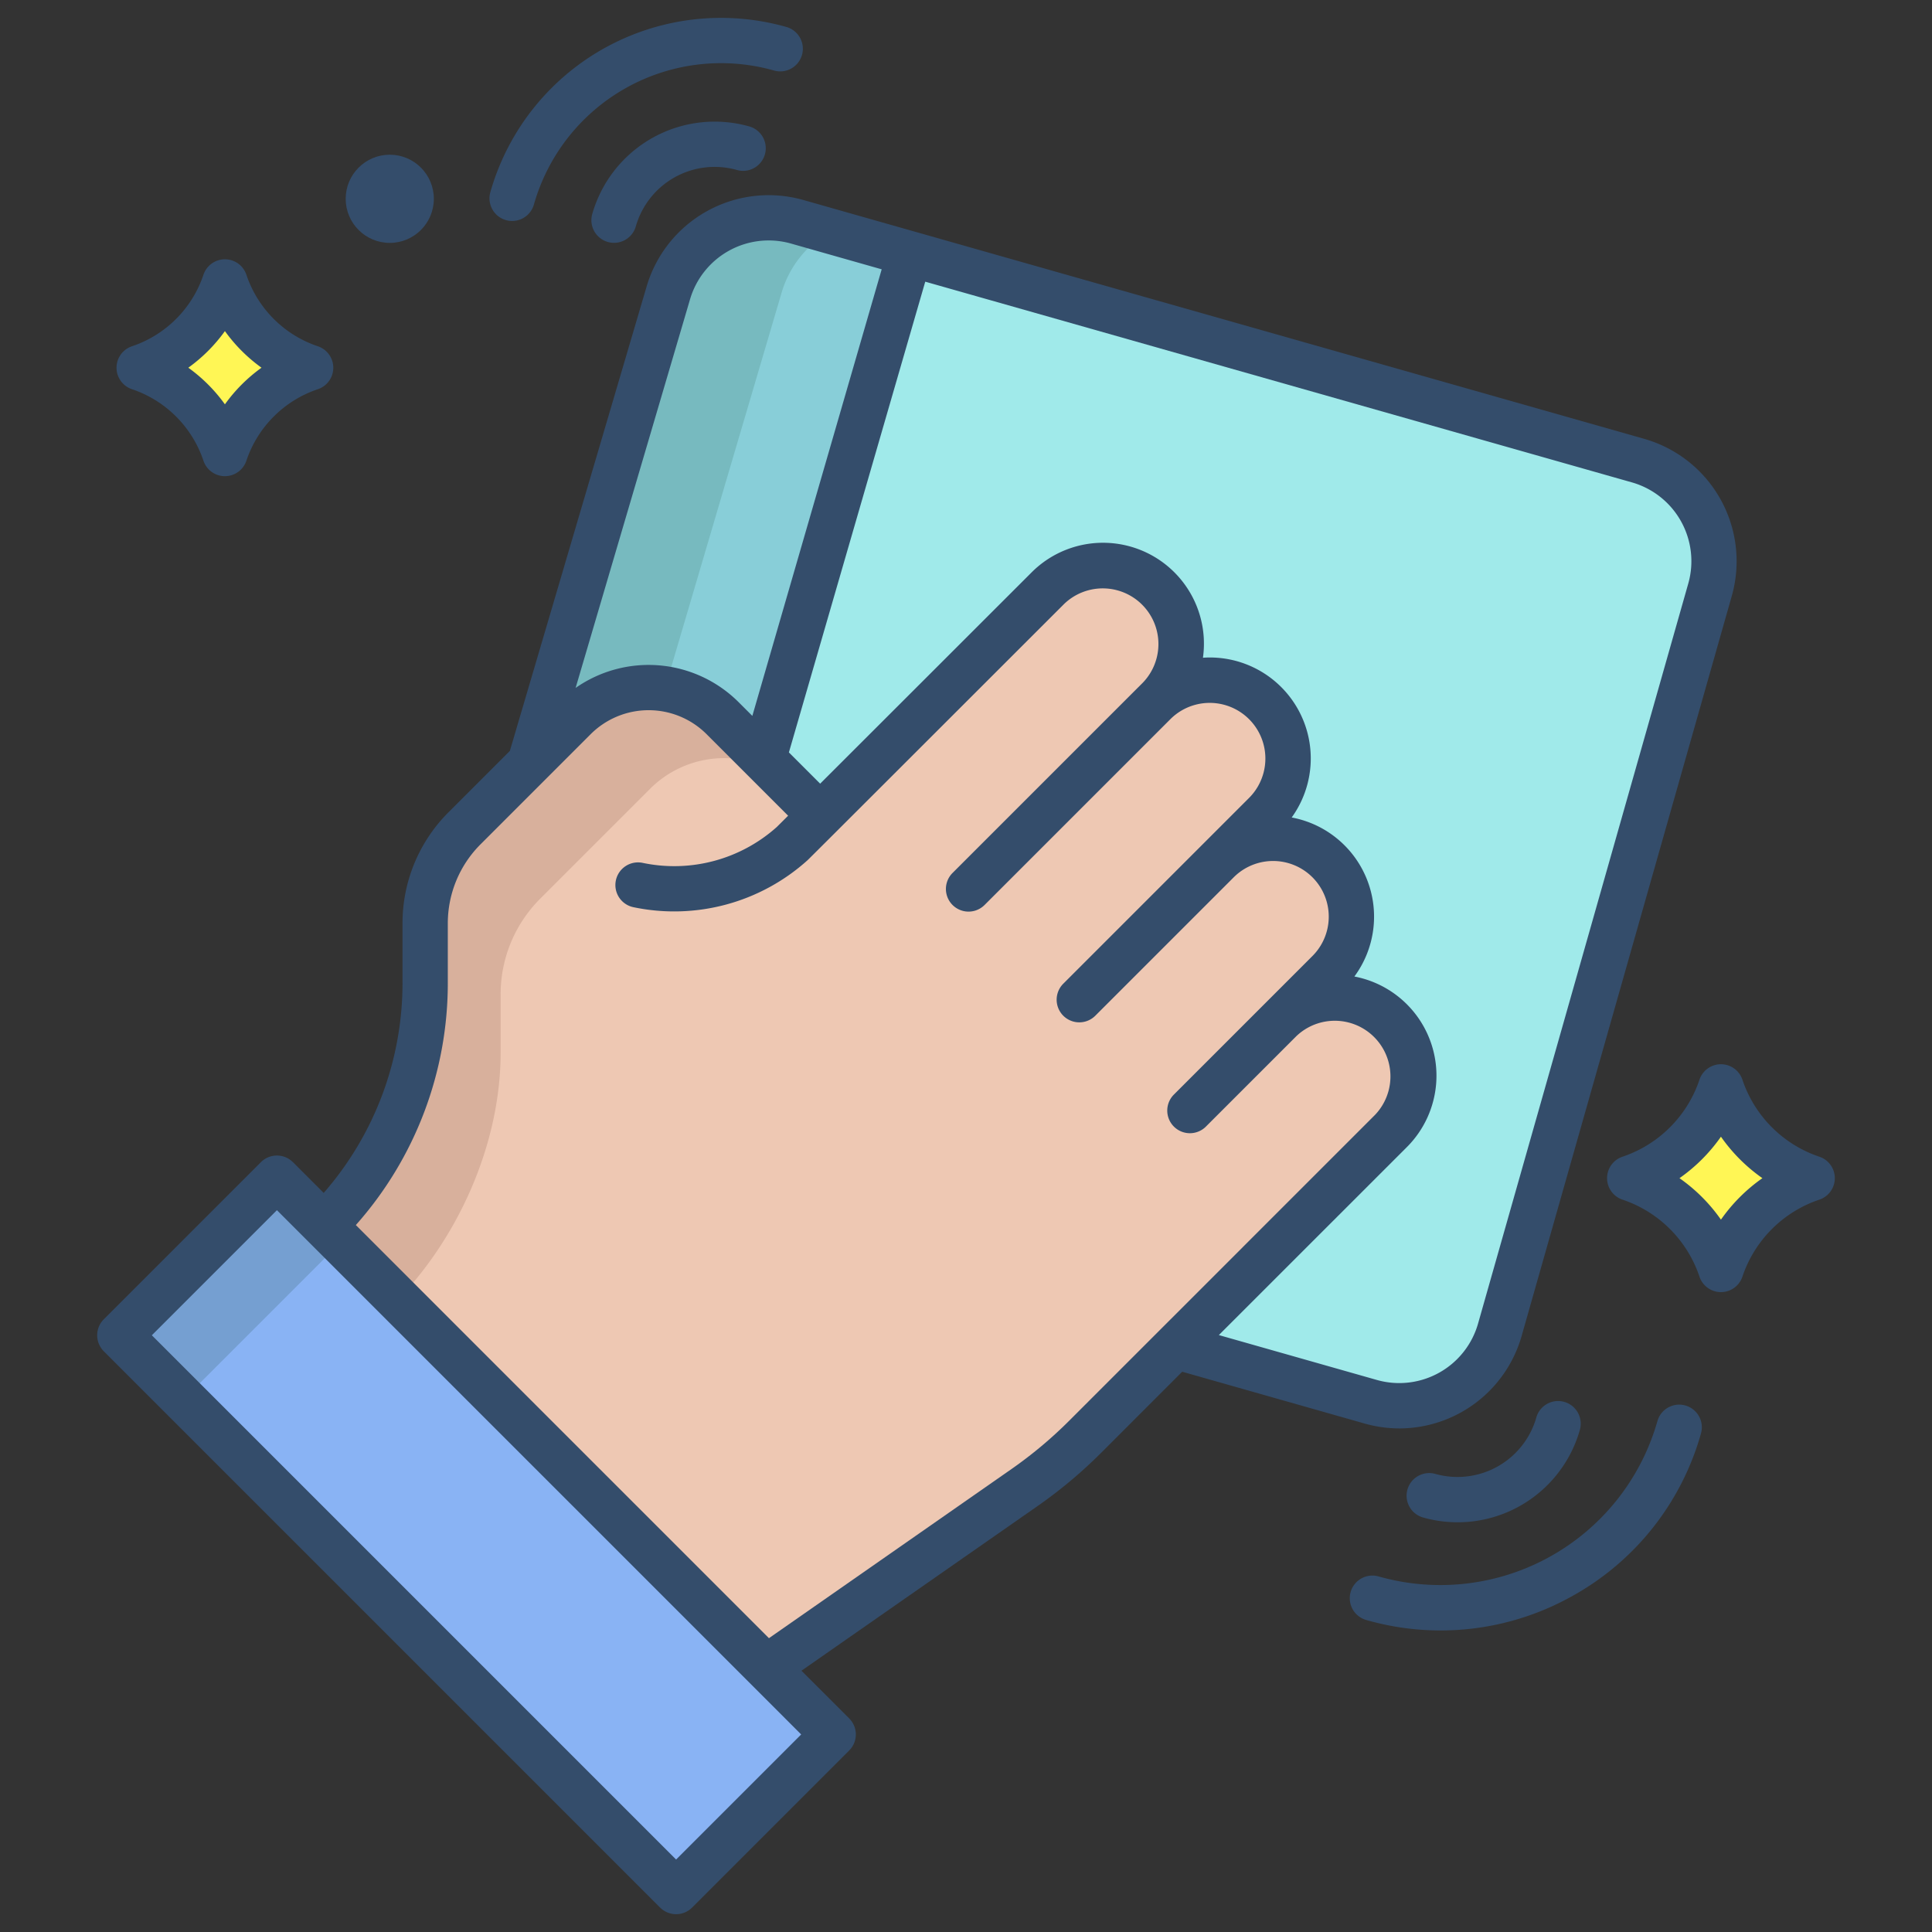
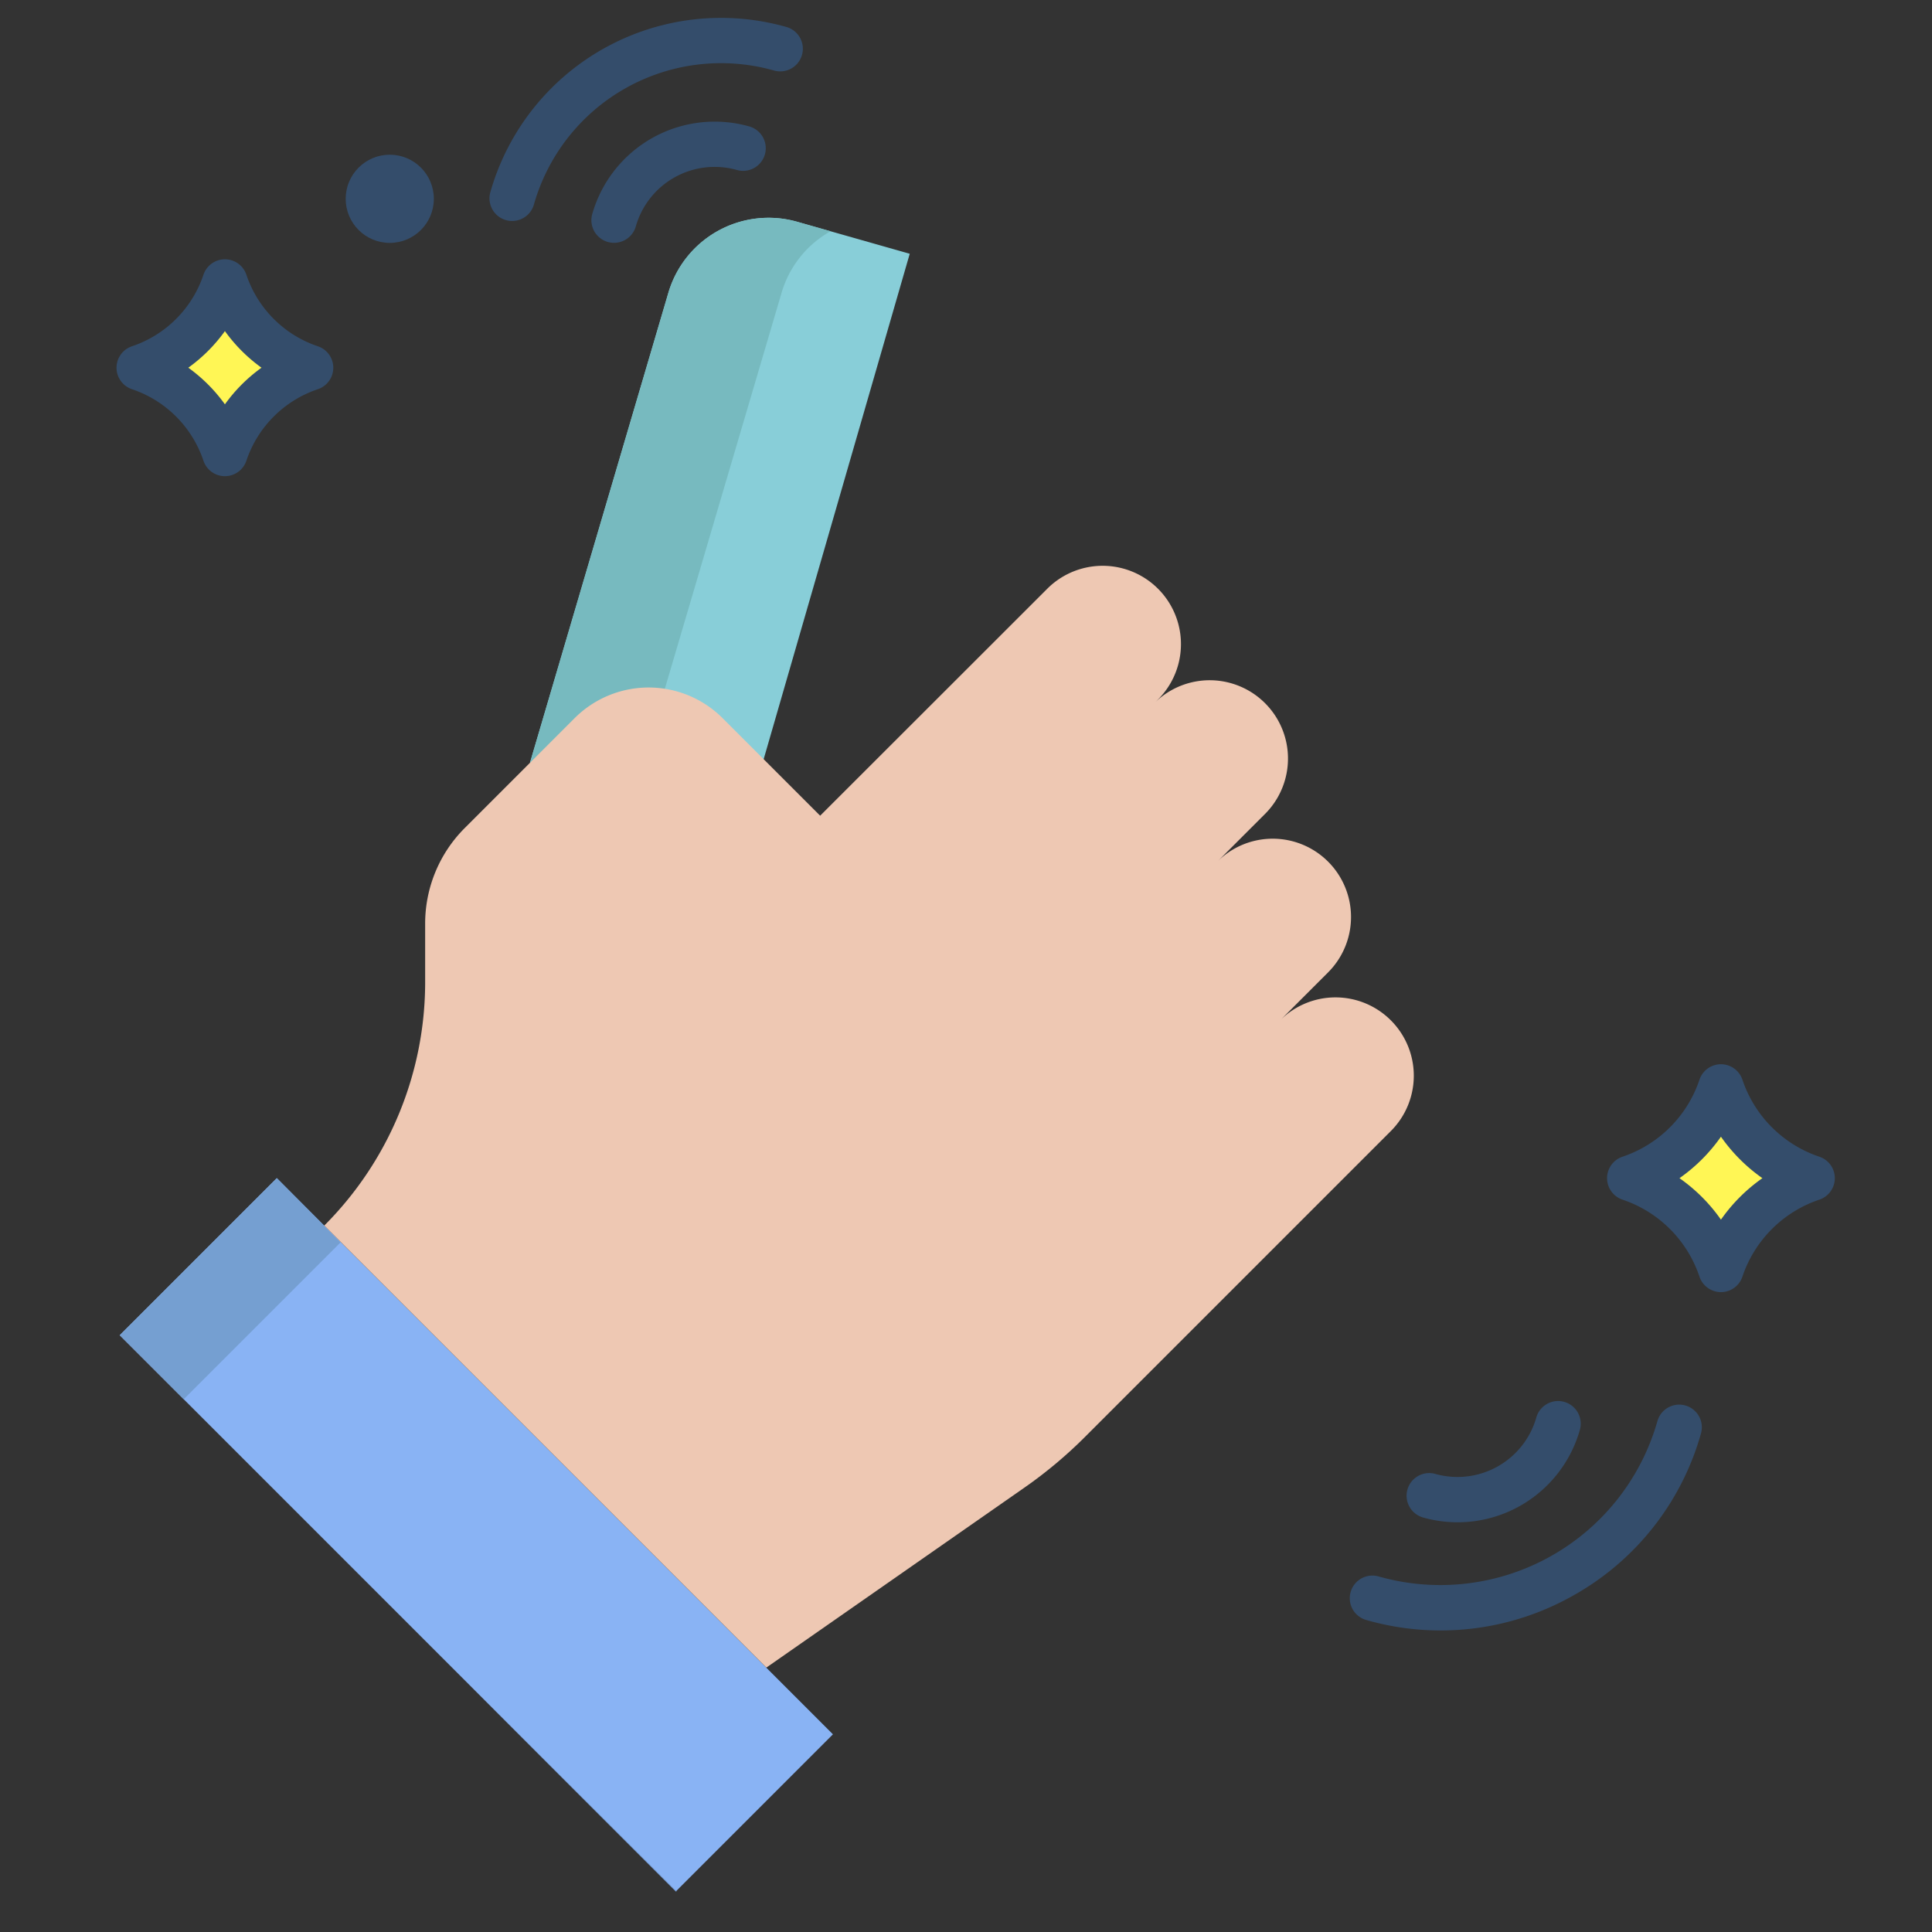
<svg xmlns="http://www.w3.org/2000/svg" id="Layer_1" height="512" viewBox="0 0 512 512" width="512" data-name="Layer 1">
  <rect x="0" y="0" width="512" height="512" fill="#333333" stroke="none" />
  <path d="m103.29 47a5.685 5.685 0 1 1 -5.68 5.68 5.683 5.683 0 0 1 5.68-5.68z" fill="#fff27d" />
  <path d="m465.3 302.99a38.364 38.364 0 0 0 14.94 9.24 38.236 38.236 0 0 0 -24.17 24.19 38.266 38.266 0 0 0 -24.18-24.19 38.251 38.251 0 0 0 24.18-24.2 38.3 38.3 0 0 0 9.23 14.96z" fill="#fff655" />
  <path d="m68.28 88.77a36 36 0 0 0 14.05 8.68 35.974 35.974 0 0 0 -22.73 22.74 35.974 35.974 0 0 0 -22.72-22.74 35.929 35.929 0 0 0 22.72-22.73 36 36 0 0 0 8.68 14.05z" fill="#fff655" />
  <path d="m211.25 58.77a27.686 27.686 0 0 0 -34.2 19.08l-36.61 124.31 48.893 44.173 51.757-179.083z" fill="#88ced8" />
-   <path d="m434.11 122.07-193.02-54.82-51.757 179.083 122.217 110.457 51.72 14.69a27.7 27.7 0 0 0 34.21-19.07l55.7-196.14a27.684 27.684 0 0 0 -19.07-34.2z" fill="#a0eaea" />
  <path d="m96.844 302.515h58.877v208.48h-58.877z" fill="#89b3f4" transform="matrix(.707 -.707 .707 .707 -250.632 208.431)" />
  <path d="m179.31 501.14-55.69-55.414 55.55 55.554z" fill="#79a3e0" />
  <path d="m73.39 312.23-41.63 41.63 16.939 16.941 41.551-41.551z" fill="#759fd1" />
  <g fill="#344d6b">
    <path d="m156.953 56.714a6 6 0 1 0 11.547 3.278 21.72 21.72 0 0 1 26.795-14.941 6 6 0 0 0 3.279-11.544 33.737 33.737 0 0 0 -41.621 23.207z" />
    <path d="m134.082 58.335a6 6 0 0 0 7.411-4.133 51.551 51.551 0 0 1 63.674-35.5 6 6 0 0 0 3.279-11.543 63.552 63.552 0 0 0 -78.5 43.77 6 6 0 0 0 4.136 7.406z" />
    <path d="m407.142 375.65a21.718 21.718 0 0 1 -26.8 14.941 6 6 0 0 0 -3.278 11.543 33.677 33.677 0 0 0 41.618-23.206 6 6 0 0 0 -11.544-3.278z" />
    <path d="m446.645 372.47a6 6 0 0 0 -7.411 4.133 59.79 59.79 0 0 1 -73.849 41.179 6 6 0 1 0 -3.279 11.543 71.36 71.36 0 0 0 54.576-6.357 71.32 71.32 0 0 0 34.095-43.087 6 6 0 0 0 -4.132-7.411z" />
    <path d="m482.144 306.537a32.4 32.4 0 0 1 -20.384-20.4 6 6 0 0 0 -11.385 0 32.4 32.4 0 0 1 -20.383 20.4 6 6 0 0 0 0 11.383 32.4 32.4 0 0 1 20.383 20.4 6 6 0 0 0 11.385 0 32.4 32.4 0 0 1 20.384-20.4 6 6 0 0 0 0-11.383zm-26.076 16.683a44.675 44.675 0 0 0 -10.987-10.991 44.714 44.714 0 0 0 10.987-10.992 44.692 44.692 0 0 0 10.986 10.992 44.654 44.654 0 0 0 -10.986 10.991z" />
    <ellipse cx="103.291" cy="52.685" rx="11.68" ry="11.685" />
    <path d="m34.984 103.146a30.079 30.079 0 0 1 18.927 18.942 6 6 0 0 0 11.385 0 30.081 30.081 0 0 1 18.928-18.942 6 6 0 0 0 0-11.384 30.083 30.083 0 0 1 -18.924-18.942 6 6 0 0 0 -11.385 0 30.081 30.081 0 0 1 -18.932 18.942 6 6 0 0 0 0 11.384zm24.62-15.4a42.383 42.383 0 0 0 9.7 9.7 42.344 42.344 0 0 0 -9.7 9.705 42.328 42.328 0 0 0 -9.7-9.705 42.388 42.388 0 0 0 9.696-9.697z" />
  </g>
  <path d="m211.25 58.77a27.686 27.686 0 0 0 -34.2 19.08l-36.61 124.31 23.66 21.375 42.95-145.685a27.612 27.612 0 0 1 13.05-16.566z" fill="#77babf" />
  <path d="m368.59 270.4a20.732 20.732 0 0 0 -29.34 0l12.8-12.8a20.754 20.754 0 0 0 -29.35-29.35l12.58-12.58a20.752 20.752 0 0 0 -29.09-29.6l.79-.79a20.754 20.754 0 0 0 -29.35-29.35s-42.73 42.71-60.28 60.24l-25.86-25.86a27.727 27.727 0 0 0 -39.2 0l-29.14 29.14a35.8 35.8 0 0 0 -10.48 25.31v15.5a91.229 91.229 0 0 1 -26.73 64.52v.01l117.15 117.14 68.4-47.7a118.485 118.485 0 0 0 16.09-13.48l81.01-81.01a20.738 20.738 0 0 0 0-29.34z" fill="#eec8b3" />
-   <path d="m191.49 190.31a27.727 27.727 0 0 0 -39.2 0l-29.14 29.14a35.8 35.8 0 0 0 -10.48 25.31v15.5c0 24.2-10.3 48.525-27.42 65.645l19 19.72c17.12-17.12 28.42-42.445 28.42-66.645v-15.5a35.8 35.8 0 0 1 10.48-25.31l29.14-29.14a27.736 27.736 0 0 1 33.587-4.333z" fill="#d8b09c" />
-   <path d="m370.885 378.548a33.741 33.741 0 0 0 32.363-24.5l55.7-196.132a33.734 33.734 0 0 0 -23.207-41.618l-222.847-63.298a33.719 33.719 0 0 0 -41.6 23.151l-36.178 122.849-16.206 16.209a41.516 41.516 0 0 0 -12.239 29.547v15.507a84.6 84.6 0 0 1 -20.89 55.874l-8.152-8.151a6 6 0 0 0 -8.485 0l-41.632 41.631a6 6 0 0 0 0 8.486l147.42 147.419a6 6 0 0 0 8.485 0l41.632-41.632a6 6 0 0 0 0-8.485l-12.649-12.651 62.522-43.6a125.319 125.319 0 0 0 16.905-14.154l21.473-21.476 48.33 13.726a33.8 33.8 0 0 0 9.255 1.298zm-188.066-299.063a21.719 21.719 0 0 1 26.8-14.942l24.038 6.828-34.279 118.348-3.649-3.649a33.761 33.761 0 0 0 -43.187-3.762zm-3.645 413.309-138.934-138.934 33.147-33.146 138.934 138.933zm104.168-116.283a113.416 113.416 0 0 1 -15.285 12.8l-64.278 44.824-109.479-109.482a96.528 96.528 0 0 0 24.374-64.39v-15.507a29.591 29.591 0 0 1 8.726-21.056l29.14-29.14a21.738 21.738 0 0 1 30.709 0l21.611 21.612c-1.682 1.678-2.743 2.734-3.012 3a40.765 40.765 0 0 1 -35.526 9.5 6 6 0 1 0 -2.376 11.762 52.784 52.784 0 0 0 46.067-12.47c.57-.522 37.222-37.15 67.869-67.786a14.752 14.752 0 0 1 20.862 20.862l-1.043 1.043h-.005l-49.261 49.26a6 6 0 0 0 8.486 8.486l49.263-49.263a14.751 14.751 0 0 1 20.859 20.863l-49.261 49.261a6 6 0 0 0 8.485 8.486l36.684-36.684a14.751 14.751 0 1 1 20.861 20.862l-36.683 36.683a6 6 0 1 0 8.485 8.485l23.881-23.88a14.751 14.751 0 0 1 20.857 20.858zm89.5-72.524a26.754 26.754 0 0 0 -13.917-45.2 26.736 26.736 0 0 0 -16.612-42.147 26.753 26.753 0 0 0 -21.7-42.4c-.61 0-1.216.028-1.819.068a26.743 26.743 0 0 0 -45.4-22.628c-15.723 15.717-41.264 41.244-56.044 56l-8.284-8.284 36.134-124.747 187.271 53.188a21.719 21.719 0 0 1 14.941 26.8l-55.712 196.129a21.719 21.719 0 0 1 -26.8 14.942l-41.893-11.9z" fill="#344d6b" />
</svg>